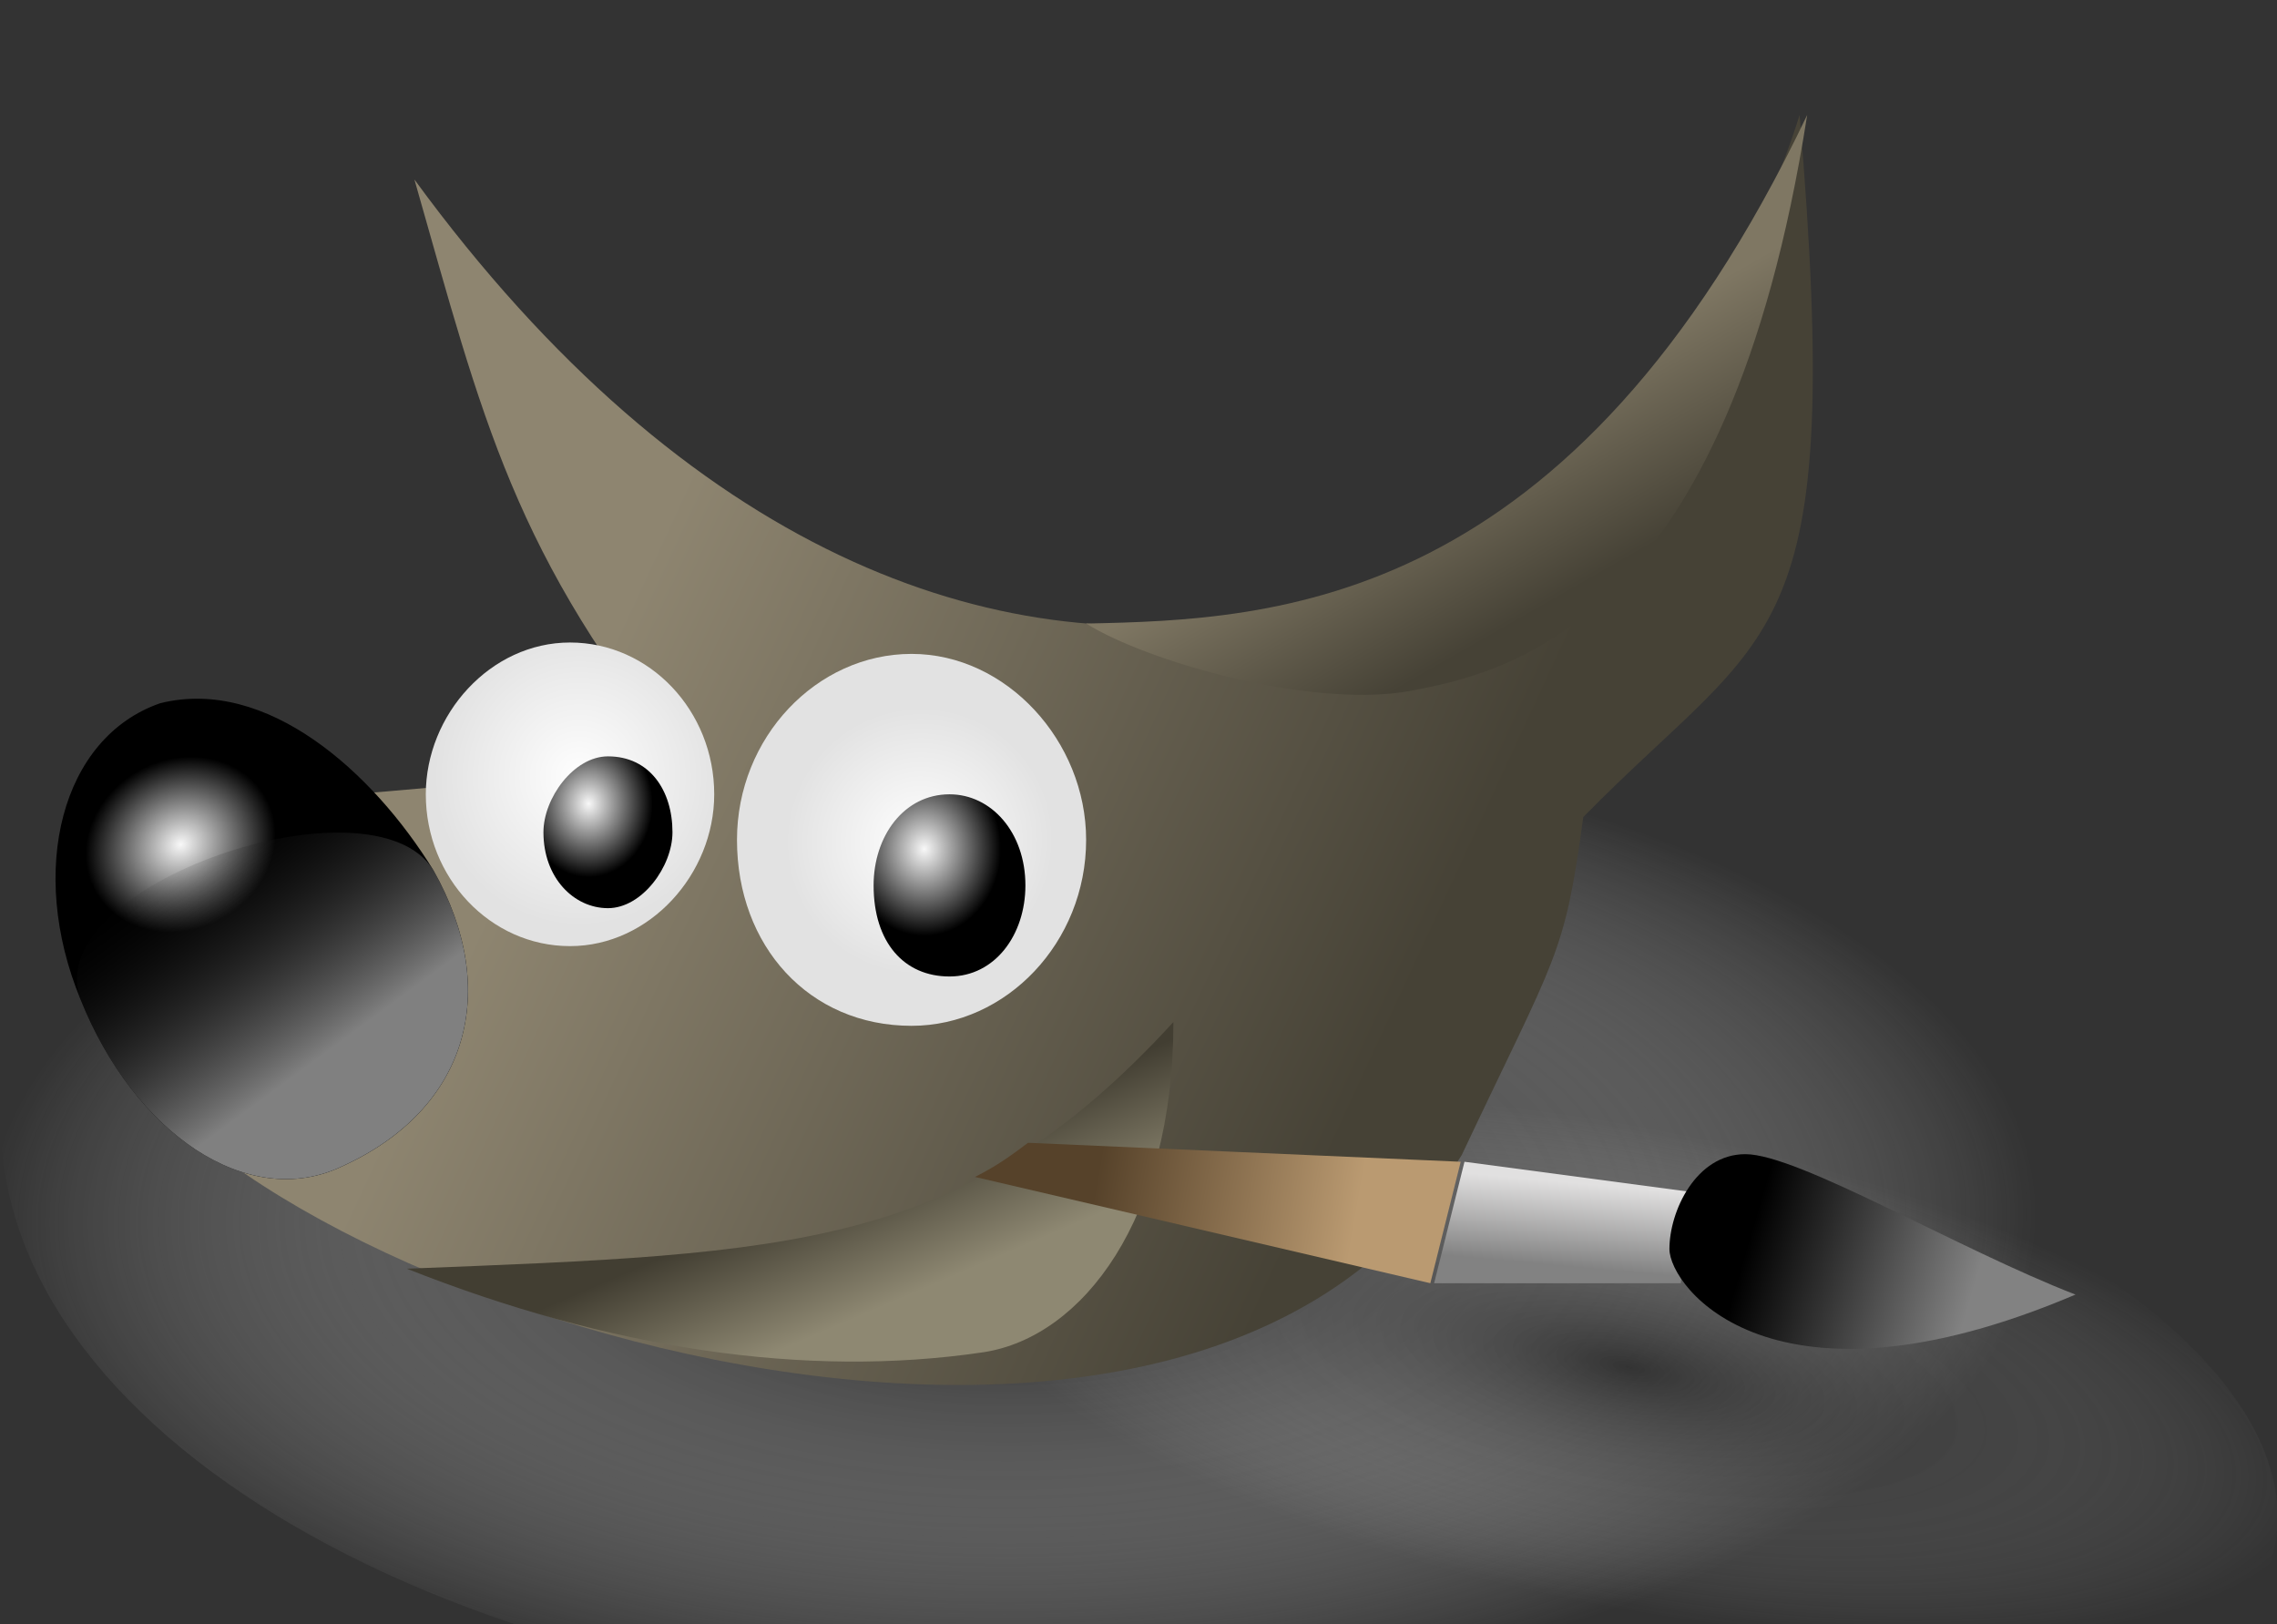
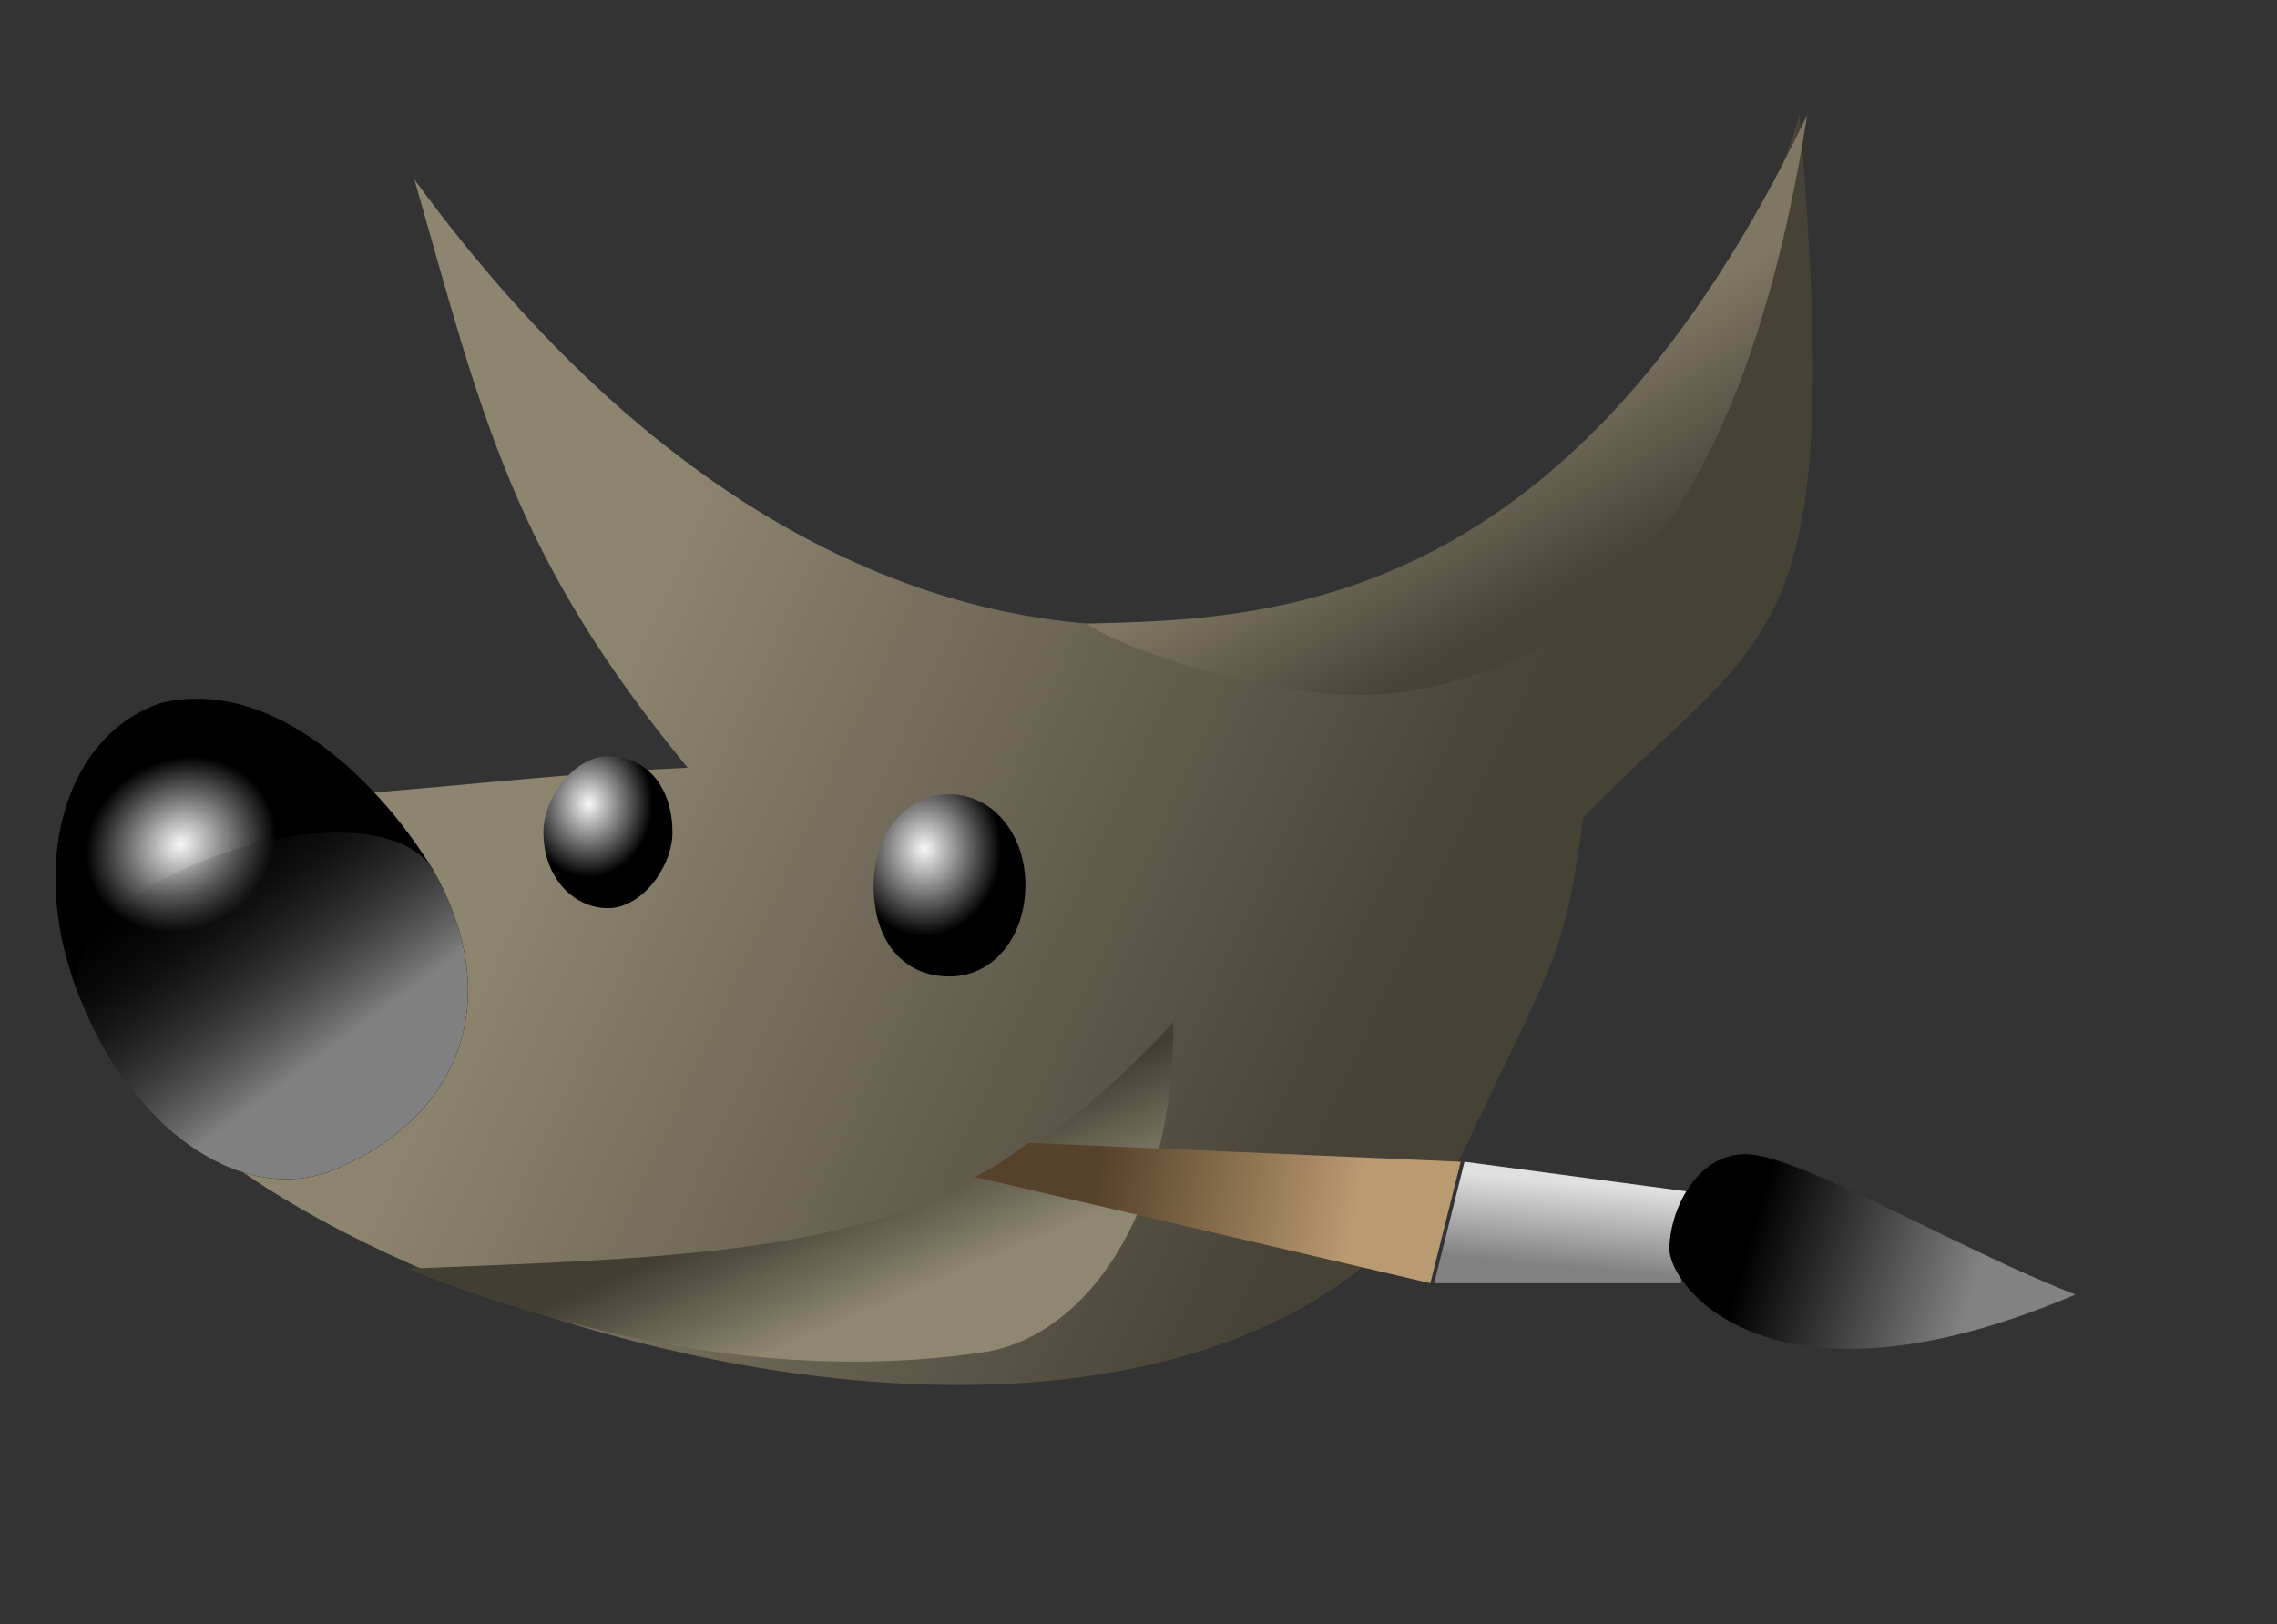
<svg xmlns="http://www.w3.org/2000/svg" xml:space="preserve" enable-background="new 0 0 60 42.8" viewBox="0 0 60 42.8">
  <rect x="0" y="0" width="60" height="42.8" fill="#333333" stroke="none" />
  <g transform="translate(-130.88 -195.87)">
    <radialGradient id="a" cx="1072.1" cy="-367.39" r="28.036" gradientTransform="matrix(.002 .457 -.963 .005 -198.38 -260.14)" gradientUnits="userSpaceOnUse">
      <stop offset="0" />
      <stop offset="1" stop-color="#fff" stop-opacity="0" />
    </radialGradient>
-     <path fill="url(#a)" d="M186.9 225.4c0 8.5-12.6 15.5-28 15.5-15.5 0-28-7-28-15.5s12.6-15.5 28-15.5c15.4.1 28 7.1 28 15.5z" />
    <radialGradient id="b" cx="-39.518" cy="1079.1" r="10.745" gradientTransform="matrix(1.676 .338 -.116 .575 365.21 -375.23)" gradientUnits="userSpaceOnUse">
      <stop offset="0" />
      <stop offset="1" stop-color="#fff" stop-opacity="0" />
    </radialGradient>
-     <path fill="url(#b)" fill-opacity=".432" d="M190.8 236.7c-.9 4.4-9.1 6.2-18.5 4.2s-16-7.2-15.2-11.5c.9-4.4 9.1-6.2 18.5-4.2s16.2 7.1 15.2 11.5z" />
    <g>
      <linearGradient id="c" x1="672.27" x2="693.11" y1="983.36" y2="993.02" gradientTransform="translate(-523.52 -774.46)" gradientUnits="userSpaceOnUse">
        <stop offset="0" stop-color="#8E8570" />
        <stop offset="1" stop-color="#464236" />
      </linearGradient>
      <path fill="url(#c)" d="M141.8 200.6c14.4 19.7 32.4 11.5 36.5-1.7 1.2 14.2-.7 13.4-5.7 18.5-.5 3.7-.7 3.6-3.2 8.9-7.4 12.2-33.2 3.3-35.6-3.3l2.5-6c4.4-.1 8.2-.7 12.7-.9-4.6-5.6-5.4-9.2-7.2-15.5z" />
      <radialGradient id="d" cx="845.32" cy="2585.7" r="4.831" gradientTransform="matrix(.474 -.241 .21 .414 -808.04 -648.64)" gradientUnits="userSpaceOnUse">
        <stop offset="0" stop-color="#F8F8F8" />
        <stop offset="1" />
      </radialGradient>
      <path fill="url(#d)" d="M142.3 218.8c1.8 3.2.9 6.3-2.4 7.8-2.5 1.2-5.5-.9-6.9-4.4-1.4-3.4-.5-6.9 2.1-7.8 2.8-.7 5.6 1.8 7.2 4.4z" />
      <radialGradient id="e" cx="610.43" cy="936.37" r="3.593" gradientTransform="matrix(1.066 0 0 1.098 -504.58 -811.81)" gradientUnits="userSpaceOnUse">
        <stop offset="0" stop-color="#FEFEFE" />
        <stop offset="1" stop-color="#E2E2E2" />
      </radialGradient>
-       <path fill="url(#e)" d="M149.7 216.8c0 2.1-1.7 4-3.8 4s-3.8-1.8-3.8-4c0-2.1 1.7-4 3.8-4s3.8 1.8 3.8 4z" />
      <radialGradient id="f" cx="-98.604" cy="1470.1" r="3.593" gradientTransform="matrix(.693 -.704 .697 .685 -801.22 -858.4)" gradientUnits="userSpaceOnUse">
        <stop offset="0" stop-color="#FEFEFE" />
        <stop offset="1" stop-color="#E2E2E2" />
      </radialGradient>
-       <path fill="url(#f)" d="M159.5 218c0 2.7-2.1 4.9-4.6 4.9-2.7 0-4.6-2.1-4.6-4.9 0-2.7 2.1-4.9 4.6-4.9s4.6 2.3 4.6 4.9z" />
      <radialGradient id="g" cx="669.91" cy="911.93" r="1.687" gradientTransform="matrix(1 0 0 1.148 -523.52 -829.85)" gradientUnits="userSpaceOnUse">
        <stop offset="0" stop-color="#F8F8F8" />
        <stop offset="1" />
      </radialGradient>
      <path fill="url(#g)" d="M148.6 217.8c0 .9-.8 2-1.7 2s-1.7-.8-1.7-2c0-.9.8-2 1.7-2 1.1 0 1.7.9 1.7 2z" />
      <radialGradient id="h" cx="651.42" cy="905.21" r="1.957" gradientTransform="matrix(1.032 0 0 1.17 -517.03 -840.86)" gradientUnits="userSpaceOnUse">
        <stop offset="0" stop-color="#F8F8F8" />
        <stop offset="1" />
      </radialGradient>
      <path fill="url(#h)" d="M157.9 219.2c0 1.3-.8 2.4-2 2.4s-2-.9-2-2.4c0-1.3.8-2.4 2-2.4 1.1 0 2 1 2 2.4z" />
      <linearGradient id="i" x1="675.72" x2="677.09" y1="1001.8" y2="1005" gradientTransform="translate(-523.52 -774.46)" gradientUnits="userSpaceOnUse">
        <stop offset="0" stop-color="#423E32" />
        <stop offset="1" stop-color="#8E8872" />
      </linearGradient>
      <path fill="url(#i)" d="M141.6 229.3c10.2-.4 14.7-.5 20.2-6.5 0 5.2-2.4 8.3-5 8.7-4.7.7-9.9-.1-15.2-2.2z" />
      <linearGradient id="j" x1="695.81" x2="693.24" y1="985.89" y2="981.39" gradientTransform="translate(-523.52 -774.46)" gradientUnits="userSpaceOnUse">
        <stop offset="0" stop-color="#464236" />
        <stop offset="1" stop-color="#7F7763" />
      </linearGradient>
      <path fill="url(#j)" d="M159.5 212.3c5-.1 12.8-.4 19-13.4-2.1 13.4-7.8 14.7-10.6 15.2-2.6.4-6.8-.8-8.4-1.8z" />
      <linearGradient id="k" x1="354.76" x2="353.04" y1="1301.1" y2="1294.8" gradientTransform="matrix(.96 -.37 .368 .965 -680.3 -900.4)" gradientUnits="userSpaceOnUse">
        <stop offset="0" stop-color="gray" />
        <stop offset="1" stop-opacity="0" />
      </linearGradient>
      <path fill="url(#k)" d="M142.3 218.8c1.8 3.2.9 6.3-2.4 7.8-2.5 1.2-5.5-.9-6.9-4.4-1.1-3 7.7-6 9.3-3.4z" />
    </g>
    <g transform="translate(381.27 -64.718)">
      <linearGradient id="l" x1="-1223" x2="-1216.2" y1="1065.6" y2="1066.8" gradientTransform="translate(1001.6 -774.46)" gradientUnits="userSpaceOnUse">
        <stop offset="0" stop-color="#56422A" />
        <stop offset="1" stop-color="#BA9A71" />
      </linearGradient>
      <path fill="url(#l)" d="m-223.3 290.7 11.4.5-.8 3.2-12-2.8c.6-.3 1-.6 1.4-.9z" />
      <linearGradient id="m" x1="-1210.7" x2="-1210.9" y1="1066.2" y2="1068.4" gradientTransform="translate(1001.6 -774.46)" gradientUnits="userSpaceOnUse">
        <stop offset="0" stop-color="#E1E0E0" />
        <stop offset="1" stop-color="#828282" />
      </linearGradient>
      <path fill="url(#m)" d="m-205.8 292-6-.8-.8 3.2h6.5l.3-2.4z" />
      <linearGradient id="n" x1="-1205.9" x2="-1200.1" y1="1067.7" y2="1069.4" gradientTransform="translate(1001.6 -774.46)" gradientUnits="userSpaceOnUse">
        <stop offset="0" />
        <stop offset="1" stop-color="#828282" />
      </linearGradient>
      <path fill="url(#n)" d="M-204.4 291c-1.3 0-2 1.5-2 2.5s2.7 4.6 10.7 1.2c-3.1-1.2-7.3-3.7-8.7-3.7z" />
    </g>
  </g>
</svg>